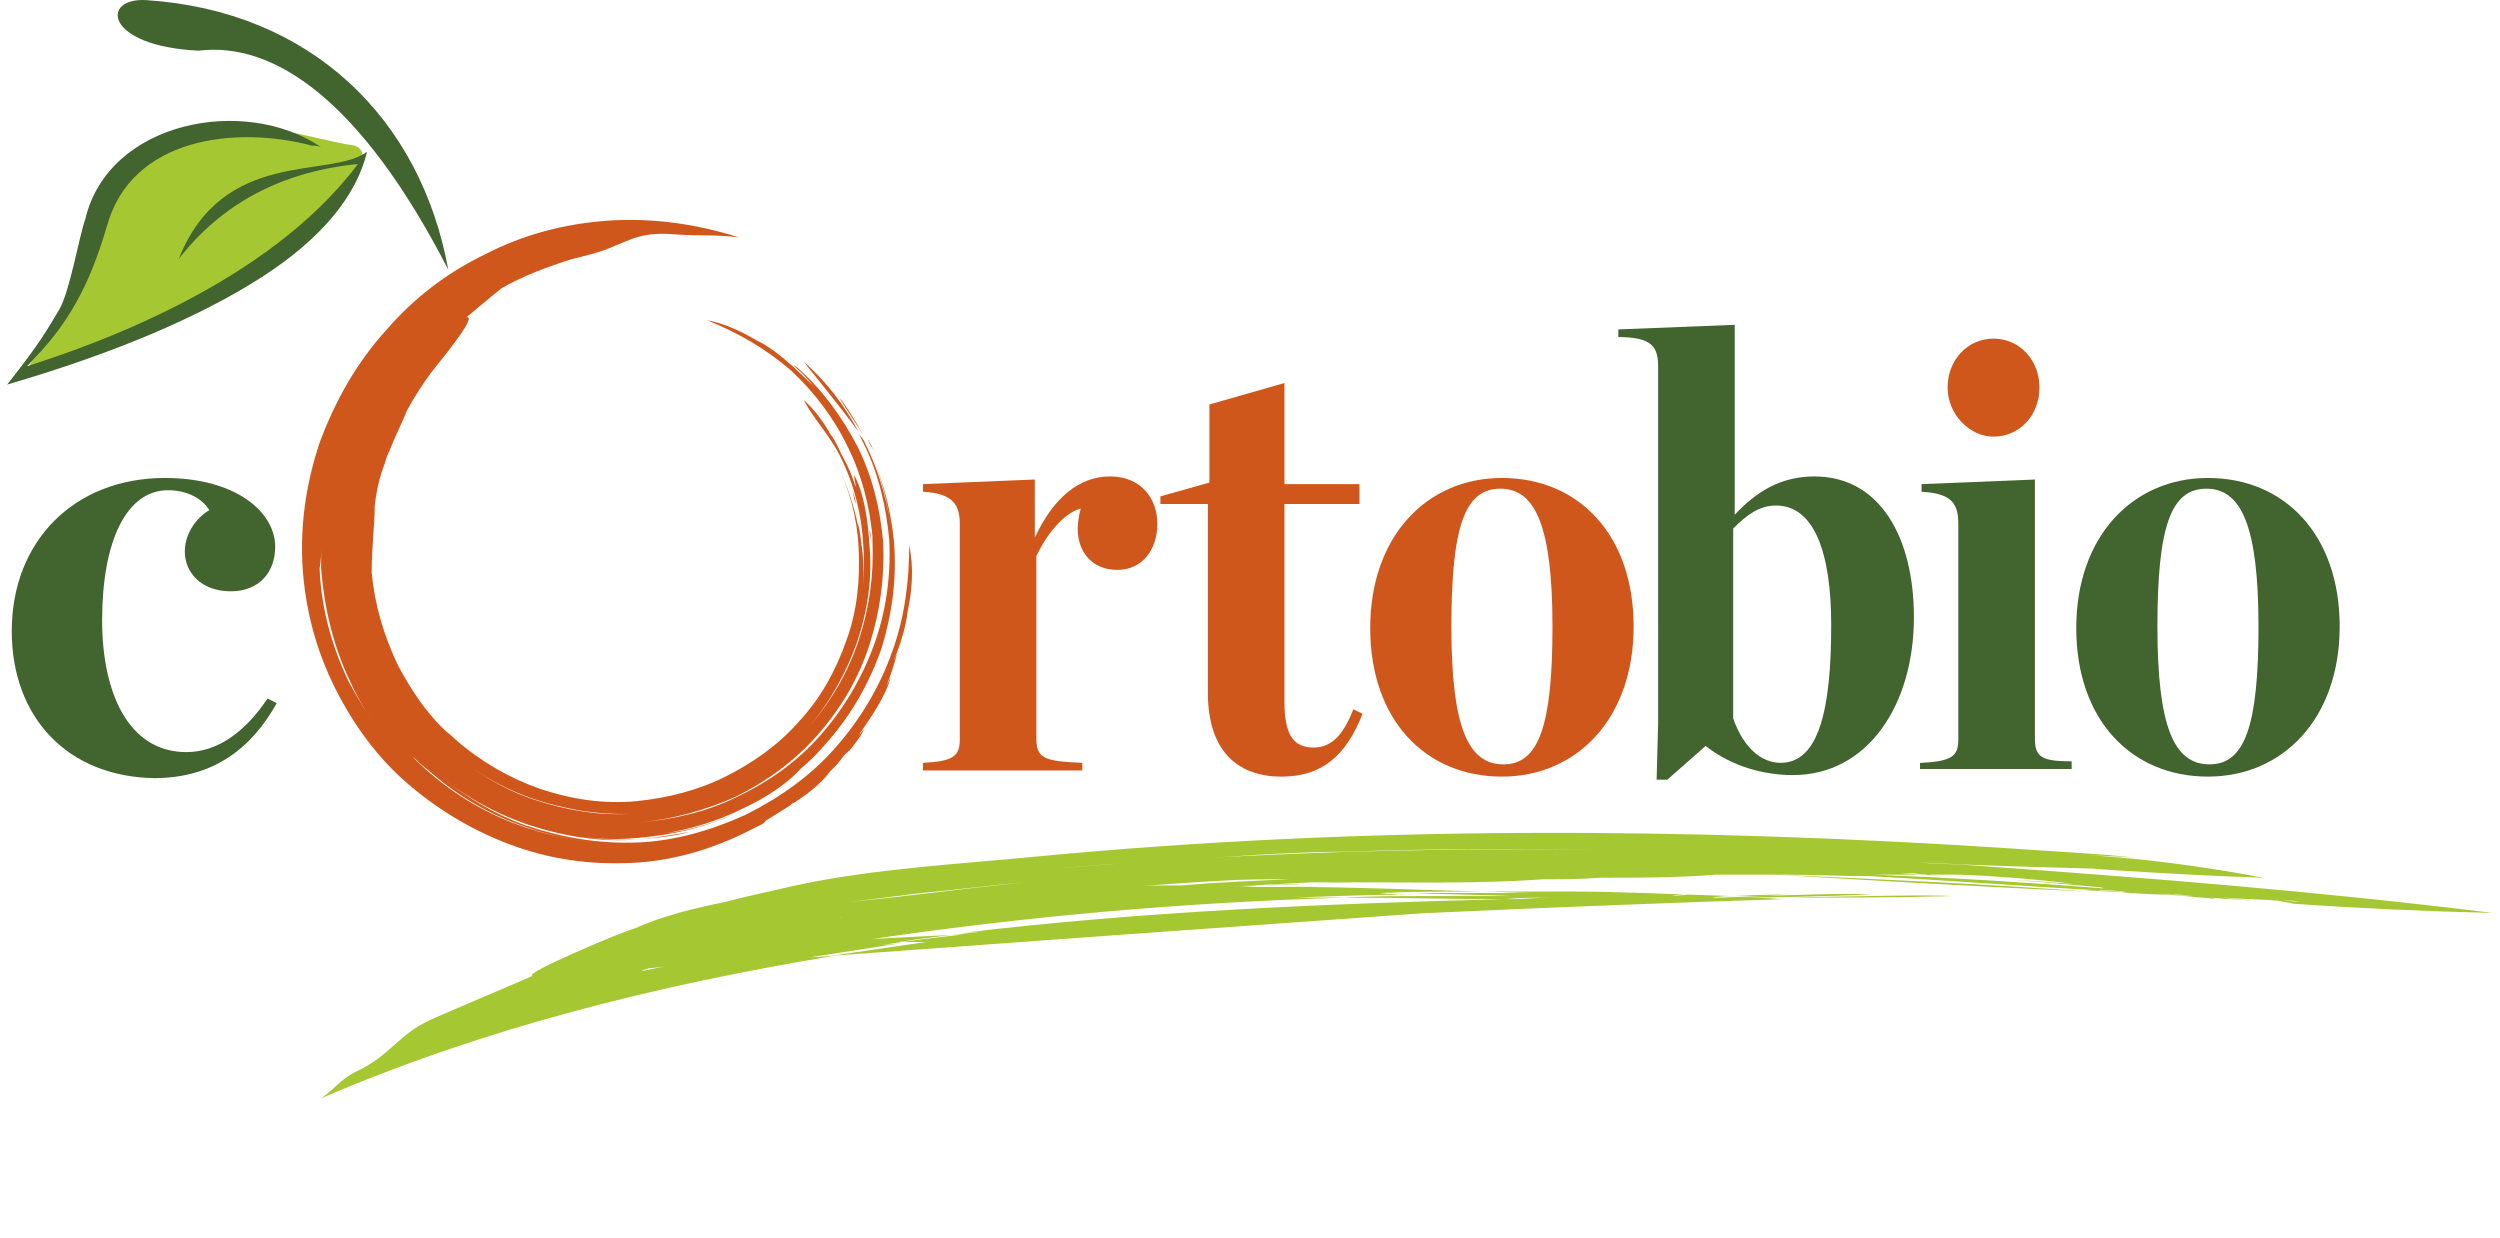
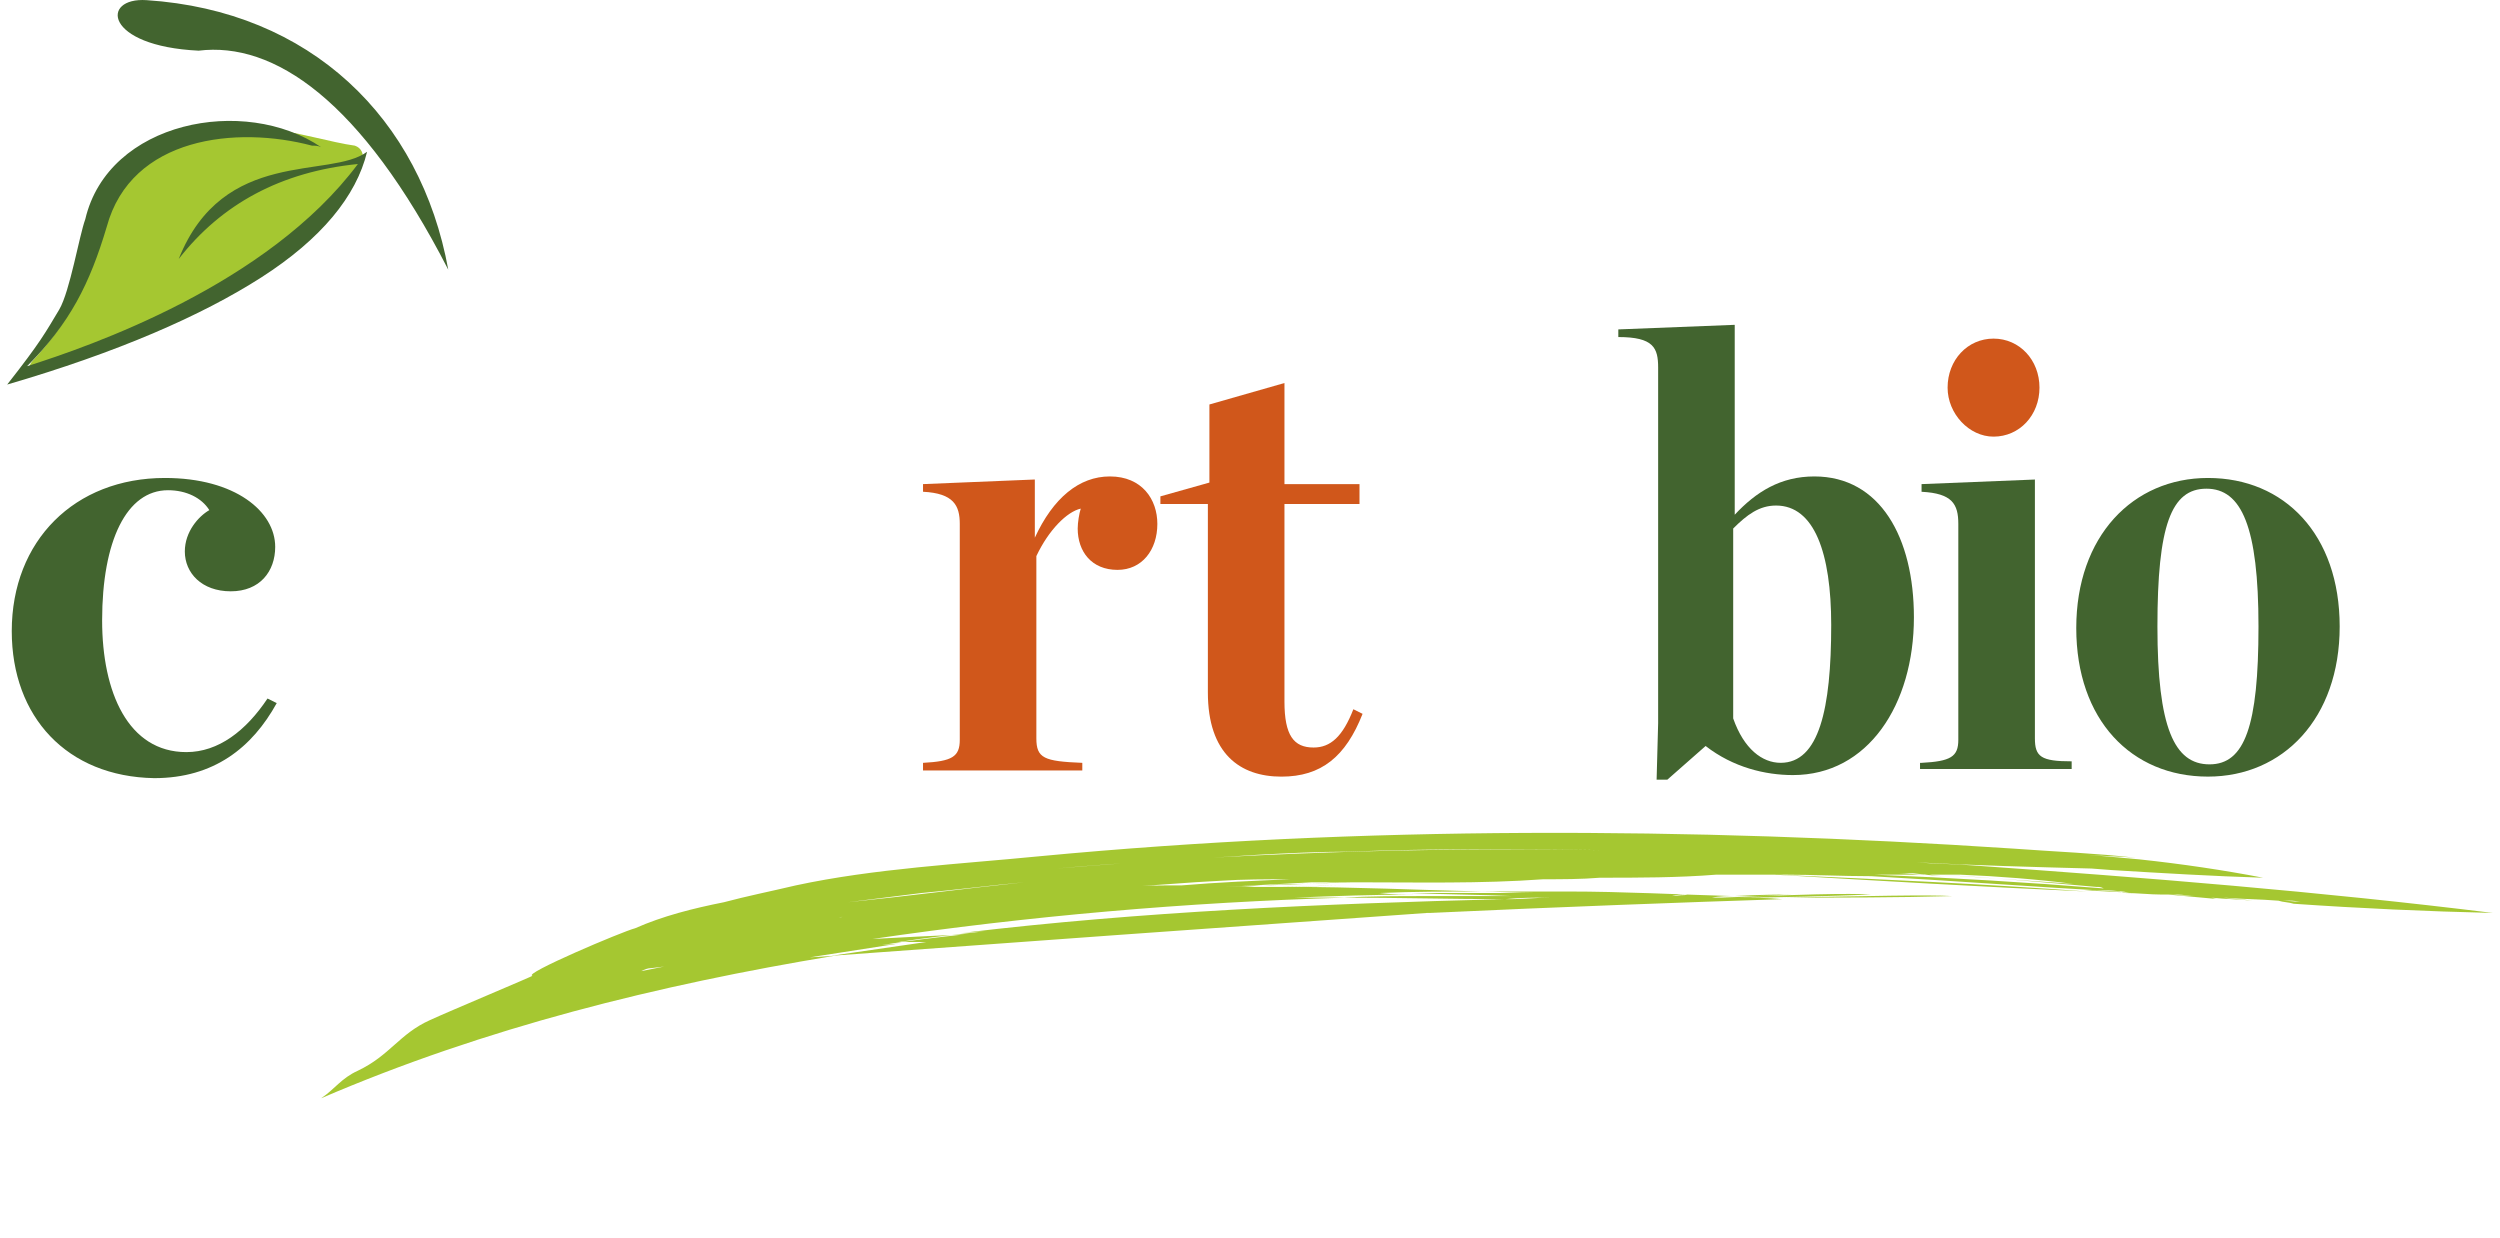
<svg xmlns="http://www.w3.org/2000/svg" width="101" height="50" viewBox="0 0 101 50" fill="none">
  <path d="M37.29 30.819C38.466 30.757 38.775 30.571 38.775 29.89V21.166C38.775 20.424 38.527 19.929 37.29 19.867V19.558L41.807 19.372V21.723C42.549 20.114 43.601 19.248 44.839 19.248C46.138 19.248 46.757 20.176 46.757 21.166C46.757 22.218 46.138 23.023 45.148 23.023C44.096 23.023 43.539 22.28 43.539 21.352C43.539 21.105 43.601 20.733 43.663 20.548C43.106 20.671 42.364 21.414 41.869 22.466V29.829C41.869 30.633 42.178 30.757 43.725 30.819V31.128H37.29V30.819Z" fill="#D0571B" />
  <path d="M48.798 27.973V20.362H46.88V20.053L48.86 19.496V16.341L51.892 15.474V19.558H54.924V20.362H51.892V28.344C51.892 29.705 52.263 30.2 53.068 30.2C53.748 30.2 54.243 29.767 54.676 28.653L55.048 28.839C54.367 30.571 53.377 31.376 51.768 31.376C50.098 31.376 48.798 30.448 48.798 27.973Z" fill="#D0571B" />
-   <path d="M55.357 25.374C55.357 21.661 57.646 19.31 60.678 19.31C63.772 19.31 65.999 21.599 65.999 25.312C65.999 29.024 63.71 31.375 60.678 31.375C57.584 31.375 55.357 29.086 55.357 25.374ZM62.72 25.312C62.72 21.29 62.039 19.743 60.616 19.743C59.193 19.743 58.636 21.228 58.636 25.312C58.636 29.395 59.317 30.88 60.74 30.88C62.163 30.88 62.72 29.334 62.72 25.312Z" fill="#D0571B" />
  <path d="M66.989 29.21V14.855C66.989 14.051 66.803 13.617 65.38 13.617V13.308L70.083 13.123V20.795C70.949 19.867 71.939 19.248 73.3 19.248C75.961 19.248 77.322 21.723 77.322 24.94C77.322 28.467 75.466 31.313 72.434 31.313C71.32 31.313 70.021 31.004 68.907 30.138L67.36 31.499H66.927L66.989 29.21ZM73.981 25.25C73.981 22.342 73.3 20.424 71.753 20.424C71.073 20.424 70.578 20.795 70.021 21.352V29.024C70.454 30.261 71.196 30.818 71.939 30.818C73.486 30.818 73.981 28.653 73.981 25.25Z" fill="#42642F" />
  <path d="M77.631 30.819C78.807 30.758 79.116 30.572 79.116 29.891V21.167C79.116 20.363 78.869 19.93 77.631 19.868V19.558L82.21 19.373V29.829C82.21 30.572 82.457 30.758 83.695 30.758V31.067H77.569V30.819H77.631Z" fill="#42642F" />
  <path d="M83.881 25.374C83.881 21.661 86.17 19.31 89.202 19.31C92.295 19.31 94.523 21.599 94.523 25.312C94.523 29.024 92.234 31.375 89.202 31.375C86.108 31.375 83.881 29.086 83.881 25.374ZM91.243 25.312C91.243 21.29 90.563 19.743 89.14 19.743C87.717 19.743 87.16 21.228 87.16 25.312C87.16 29.395 87.841 30.88 89.264 30.88C90.687 30.88 91.243 29.334 91.243 25.312Z" fill="#42642F" />
  <path d="M0.475 25.497C0.475 21.847 3.012 19.31 6.663 19.31C9.509 19.31 11.118 20.671 11.118 22.094C11.118 23.084 10.499 23.889 9.323 23.889C8.148 23.889 7.467 23.146 7.467 22.28C7.467 21.476 8.024 20.857 8.457 20.609C8.148 20.114 7.529 19.805 6.787 19.805C5.116 19.805 4.126 21.847 4.126 25.064C4.126 27.972 5.178 30.385 7.529 30.385C8.828 30.385 9.942 29.519 10.808 28.22L11.18 28.405C10.19 30.2 8.643 31.437 6.23 31.437C2.703 31.375 0.475 28.962 0.475 25.497Z" fill="#42642F" />
  <path d="M14.335 5.884C12.479 5.637 8.829 4.152 6.354 6.008C4.931 7.06 3.879 8.297 3.631 10.524C3.507 11.576 2.641 13.123 1.404 14.484C0.476 15.412 3.136 14.361 3.136 14.361C3.941 14.361 5.425 13.247 6.415 12.938C8.519 12.443 10.808 11.205 12.293 9.844C13.716 8.606 15.387 6.255 14.335 5.884Z" fill="#A5C731" />
-   <path d="M34.568 20.362C34.506 20.177 34.506 20.053 34.444 19.867C34.506 19.991 34.568 20.177 34.568 20.362ZM34.877 17.578C34.568 17.083 33.887 16.093 33.949 16.093C34.258 16.526 34.568 17.021 34.877 17.578ZM33.763 18.32C33.763 18.259 33.701 18.259 33.701 18.197C33.763 18.259 33.763 18.32 33.763 18.32ZM34.691 17.454C34.073 16.588 32.464 14.608 32.464 14.608C33.392 15.412 34.135 16.402 34.691 17.454ZM34.939 21.724C34.939 21.662 34.939 21.662 34.939 21.6C34.877 21.662 34.877 21.724 34.939 21.724ZM35.31 18.259C35.248 18.073 35.186 17.949 35.063 17.764C35.124 17.949 35.248 18.073 35.31 18.259ZM12.974 22.033C12.974 22.342 12.974 22.652 12.974 22.961C13.098 24.57 13.469 26.116 14.15 27.54C14.459 28.22 14.83 28.839 15.263 29.458C14.83 28.839 14.459 28.22 14.088 27.54C13.407 26.116 12.974 24.57 12.912 22.961C12.974 22.652 12.974 22.342 12.974 22.033ZM35.186 21.847C35.186 21.724 35.186 21.538 35.124 21.414C35.124 21.538 35.186 21.724 35.186 21.847ZM15.139 20.424C15.201 19.867 15.325 19.31 15.511 18.815C15.573 18.692 15.573 18.568 15.634 18.444C15.696 18.32 15.758 18.135 15.82 18.011C16.006 17.516 16.253 17.083 16.439 16.588C16.748 16.031 17.058 15.536 17.429 15.041C17.553 14.856 19.347 12.752 18.852 12.814C18.852 12.814 20.027 11.824 20.275 11.638C21.141 11.143 22.131 10.772 23.121 10.463C23.616 10.339 24.173 10.215 24.606 10.03C25.534 9.658 25.967 9.349 27.328 9.473C28.133 9.534 29.061 9.473 29.865 9.596C28.133 9.04 26.338 8.792 24.544 8.916C22.812 9.04 21.141 9.473 19.594 10.277C18.048 11.019 16.686 12.071 15.573 13.371C14.397 14.67 13.531 16.217 12.912 17.887C12.355 19.558 12.108 21.29 12.232 23.023C12.355 24.693 12.788 26.302 13.531 27.787C14.273 29.272 15.263 30.633 16.501 31.685C17.8 32.799 19.285 33.665 20.894 34.222C22.502 34.779 24.173 34.964 25.844 34.841C27.452 34.717 28.999 34.222 30.422 33.479C30.546 33.417 30.67 33.356 30.793 33.294C30.855 33.232 30.917 33.232 30.917 33.17C31.227 32.984 31.598 32.737 31.907 32.551C31.969 32.489 32.031 32.428 32.093 32.428C32.65 32.056 33.145 31.685 33.516 31.19C33.701 31.005 33.887 30.819 34.011 30.633C34.073 30.571 34.135 30.448 34.258 30.386C34.258 30.386 34.258 30.324 34.32 30.324C34.568 30.015 34.815 29.705 34.939 29.396C34.877 29.52 34.753 29.643 34.691 29.705C35.186 28.963 35.743 28.22 35.991 27.354C35.929 27.478 35.867 27.601 35.805 27.725C35.991 27.292 36.114 26.859 36.238 26.426C36.176 26.488 36.176 26.611 36.114 26.673C36.176 26.55 36.176 26.488 36.238 26.364C36.424 25.869 36.609 25.25 36.671 24.693C36.857 23.827 36.919 22.899 36.733 22.033C36.733 23.456 36.548 24.941 36.053 26.302C35.558 27.725 34.753 29.086 33.701 30.262C32.712 31.376 31.474 32.242 30.113 32.922C28.752 33.541 27.267 33.974 25.782 34.036C24.235 34.16 22.688 33.913 21.203 33.417C19.718 32.922 18.357 32.118 17.181 31.066C16.996 30.881 16.81 30.757 16.686 30.571C16.872 30.757 17.058 30.943 17.243 31.066C18.419 32.118 19.78 32.922 21.265 33.417C22.688 33.913 24.235 34.16 25.782 34.036C24.235 34.098 22.75 33.851 21.265 33.356C20.027 32.922 18.914 32.242 17.862 31.438C18.914 32.242 20.027 32.861 21.265 33.294C22.75 33.789 24.235 34.036 25.782 33.913C26.462 33.851 27.205 33.727 27.885 33.603C27.205 33.789 26.524 33.851 25.782 33.913C24.606 33.974 23.369 33.851 22.193 33.541C23.369 33.851 24.544 33.974 25.782 33.851C27.205 33.727 28.566 33.417 29.865 32.799C28.937 33.232 27.885 33.541 26.895 33.665C27.947 33.479 28.999 33.17 29.989 32.675C30.793 32.304 31.721 31.747 32.34 31.066C32.712 30.757 33.083 30.386 33.392 30.015C34.382 28.901 35.124 27.601 35.62 26.178C36.053 24.755 36.238 23.332 36.114 21.847C35.991 20.61 35.681 19.434 35.186 18.32C35.681 19.434 35.929 20.61 36.053 21.847C35.929 20.486 35.558 19.125 34.939 17.887C34.939 17.887 34.877 17.764 34.815 17.64C34.877 17.702 34.877 17.826 34.939 17.887C34.939 17.826 34.815 17.702 34.691 17.516C34.753 17.64 34.815 17.764 34.877 17.887C35.496 19.125 35.805 20.486 35.929 21.847C35.991 23.27 35.805 24.693 35.31 26.055C34.815 27.416 34.073 28.653 33.145 29.705C32.217 30.757 31.103 31.561 29.803 32.18C28.566 32.799 27.205 33.108 25.782 33.232C27.143 33.108 28.504 32.737 29.742 32.18C30.979 31.561 32.093 30.757 33.021 29.705C33.949 28.653 34.691 27.416 35.124 26.055C35.558 24.693 35.743 23.332 35.681 21.909C35.558 20.548 35.248 19.249 34.63 18.011C34.011 16.835 33.206 15.722 32.217 14.856C32.155 14.794 32.093 14.794 32.031 14.732C32.093 14.794 32.155 14.856 32.155 14.856C32.464 15.103 32.712 15.412 32.959 15.722C32.712 15.412 32.402 15.165 32.093 14.856C31.66 14.484 31.103 13.989 30.546 13.742C29.927 13.371 29.247 13.061 28.566 12.938C29.803 13.432 30.979 14.113 31.969 14.979C32.897 15.845 33.701 16.897 34.258 18.073C34.815 19.187 35.124 20.424 35.248 21.662C35.248 21.724 35.248 21.785 35.248 21.847C35.31 23.208 35.124 24.57 34.691 25.869C34.258 27.168 33.578 28.344 32.65 29.396C31.783 30.386 30.67 31.19 29.494 31.809C28.319 32.366 27.019 32.737 25.658 32.861C24.297 32.984 22.874 32.737 21.574 32.304C20.275 31.871 19.099 31.128 18.109 30.262C19.161 31.19 20.337 31.871 21.636 32.304C22.193 32.489 22.75 32.613 23.369 32.737C24.173 32.861 24.977 32.922 25.782 32.861C25.844 32.861 25.905 32.861 25.905 32.861C27.205 32.737 28.442 32.366 29.556 31.809C30.732 31.19 31.783 30.386 32.65 29.396C33.516 28.406 34.196 27.168 34.63 25.931C35.063 24.631 35.248 23.332 35.124 21.971C35.063 21.105 34.939 19.991 34.506 19.187C34.506 19.372 34.568 19.496 34.568 19.682C34.444 19.249 34.258 18.815 34.011 18.382C33.887 18.135 33.763 17.826 33.578 17.578C33.578 17.64 33.64 17.764 33.701 17.826C33.392 17.207 32.959 16.588 32.464 16.155C32.897 16.959 33.516 17.578 33.949 18.444C34.506 19.558 34.815 20.795 34.877 22.033C34.939 22.837 34.877 23.703 34.753 24.508C34.877 23.703 34.939 22.899 34.815 22.095C34.753 21.6 34.691 21.105 34.568 20.61C34.63 20.857 34.691 21.105 34.691 21.352C34.506 20.424 34.196 19.496 33.763 18.63V18.568C33.763 18.568 33.763 18.568 33.763 18.63C34.32 19.744 34.63 20.919 34.691 22.157C34.753 23.394 34.63 24.693 34.196 25.869C33.763 27.106 33.145 28.22 32.278 29.148C31.474 30.076 30.422 30.819 29.308 31.376C28.195 31.933 26.957 32.242 25.72 32.366C24.421 32.489 23.121 32.304 21.822 31.871C20.584 31.438 19.409 30.757 18.419 29.891C18.233 29.705 18.048 29.581 17.862 29.396C17.119 28.653 16.563 27.787 16.068 26.859C15.511 25.683 15.139 24.446 15.016 23.147C15.016 22.033 15.139 21.229 15.139 20.424Z" fill="#D0571B" />
  <path d="M18.11 10.895C16.996 4.77 12.541 0.439 5.921 0.006C4.064 -0.118 4.188 1.862 8.024 2.047C11.056 1.676 14.583 4.027 18.11 10.895Z" fill="#42642F" />
  <path d="M12.974 5.946C12.85 5.884 12.726 5.884 12.603 5.884C9.571 5.079 5.302 5.513 4.312 9.163C3.631 11.452 2.827 13.061 1.094 14.794C3.631 13.989 10.808 11.514 14.459 6.626C11.365 6.936 8.952 8.235 7.22 10.463C9.014 5.946 13.345 7.245 14.83 6.131C14.397 7.926 12.974 9.658 10.561 11.205C8.148 12.752 4.745 14.237 0.29 15.536C1.651 13.804 1.837 13.432 2.394 12.504C2.827 11.762 3.198 9.534 3.446 8.854C4.374 4.894 9.88 3.842 12.974 5.946Z" fill="#42642F" />
  <path d="M29.247 36.45C28.009 36.697 26.772 37.007 25.658 37.502C25.163 37.625 21.079 39.358 21.512 39.42C21.574 39.42 18.171 40.843 17.367 41.214C16.13 41.771 15.758 42.637 14.459 43.256C13.778 43.565 13.531 43.998 12.974 44.37C19.594 41.523 26.586 39.791 33.701 38.615L32.712 38.677C33.887 38.492 35.124 38.306 36.3 38.12L35.62 38.182C36.733 37.996 37.847 37.873 38.961 37.749C37.599 37.811 36.362 37.873 35.248 37.935C41.559 37.007 47.932 36.45 54.367 36.264C53.686 36.264 52.944 36.264 52.263 36.264C53.872 36.202 55.543 36.14 57.151 36.14C56.656 36.14 56.223 36.14 55.728 36.078C57.09 36.017 58.513 36.017 59.874 36.017C57.275 35.955 54.676 35.831 52.078 35.831C52.82 35.831 53.563 35.769 54.243 35.769C53.439 35.769 52.635 35.831 51.83 35.831C51.273 35.831 50.717 35.831 50.16 35.831C51.026 35.769 51.892 35.707 52.758 35.707C51.645 35.769 50.593 35.769 49.479 35.831C50.655 35.769 51.83 35.707 53.006 35.645C53.439 35.645 53.934 35.645 54.367 35.645C53.81 35.645 53.253 35.707 52.697 35.707C53.377 35.707 53.996 35.645 54.676 35.645C57.275 35.645 59.812 35.707 62.349 35.522C63.091 35.522 63.895 35.522 64.638 35.46C66.185 35.46 67.793 35.46 69.34 35.336C69.959 35.336 70.578 35.336 71.135 35.336H71.692C75.899 35.584 80.106 35.831 84.314 36.017C80.106 35.707 75.961 35.522 71.753 35.336H72.063C73.238 35.336 74.414 35.398 75.59 35.398C78.931 35.584 82.21 35.831 85.551 36.017C85.675 36.017 85.737 36.078 85.861 36.078C86.355 36.078 86.85 36.14 87.345 36.14H87.593H87.469H87.964C88.212 36.14 88.459 36.202 88.707 36.202C88.335 36.202 87.964 36.14 87.593 36.14C88.273 36.202 88.954 36.264 89.635 36.326C89.511 36.326 89.387 36.264 89.325 36.264C89.882 36.326 90.439 36.326 90.996 36.388C90.625 36.326 90.192 36.326 89.82 36.264C90.563 36.326 91.305 36.326 92.048 36.388C92.233 36.45 92.481 36.45 92.666 36.512C95.327 36.697 98.049 36.821 100.71 36.883C93.718 36.017 86.727 35.46 79.735 34.965C78.993 34.903 78.188 34.903 77.446 34.841C79.797 34.965 82.148 35.027 84.499 35.089L85.304 35.15C87.345 35.274 89.387 35.398 91.429 35.46C89.82 35.15 88.15 34.903 86.417 34.717C85.737 34.655 85.056 34.593 84.314 34.532C84.994 34.593 85.613 34.593 86.294 34.655C84.685 34.47 83.014 34.408 81.344 34.284C68.227 33.418 55.048 33.356 41.992 34.593C38.837 34.903 35.31 35.089 32.155 35.769C31.103 36.017 30.175 36.202 29.247 36.45ZM75.713 35.336C76.394 35.336 77.075 35.336 77.755 35.336C77.384 35.336 77.013 35.274 76.703 35.274H76.889H77.136C77.384 35.274 77.631 35.336 77.879 35.336C78.312 35.336 78.745 35.336 79.178 35.336C80.725 35.398 82.272 35.522 83.757 35.707C81.962 35.584 80.168 35.46 78.374 35.336C80.478 35.46 82.581 35.645 84.685 35.831C84.809 35.831 84.871 35.831 84.994 35.893C81.901 35.645 78.807 35.46 75.713 35.336ZM88.954 36.14H88.769H88.892H88.954ZM36.3 38.058C37.476 37.873 38.651 37.749 39.765 37.625L38.899 37.687C46.138 36.821 53.439 36.512 60.74 36.326C60.802 36.326 60.802 36.326 60.864 36.326H61.049C61.544 36.326 62.101 36.264 62.596 36.264C61.977 36.264 61.421 36.264 60.802 36.326C58.636 36.326 56.471 36.264 54.243 36.264C55.357 36.202 56.471 36.202 57.584 36.202C58.76 36.202 59.936 36.202 61.111 36.202C59.75 36.14 58.389 36.14 57.028 36.078C58.141 36.078 59.317 36.078 60.431 36.078C60.987 36.078 61.483 36.078 62.039 36.078C61.297 36.078 60.492 36.017 59.75 36.017C60.926 36.017 62.163 36.017 63.339 36.017C65.566 36.017 67.793 36.14 70.021 36.202C71.135 36.14 71.939 36.14 72.372 36.14C71.877 36.14 71.444 36.202 70.949 36.202H71.073C70.763 36.202 70.454 36.202 70.145 36.202C69.835 36.202 69.464 36.202 69.155 36.264H69.526C72.558 36.14 74.723 36.078 75.59 36.14C73.795 36.202 72.001 36.264 70.145 36.264C70.763 36.264 71.382 36.264 72.001 36.326C68.165 36.45 63.091 36.635 57.77 36.883H57.646C49.727 37.44 40.322 38.12 33.578 38.615C34.877 38.43 36.114 38.244 37.414 38.058H36.3ZM64.019 36.14C64.762 36.078 65.566 36.14 66.37 36.14C65.937 36.14 65.504 36.14 65.071 36.14H65.133C64.7 36.202 64.391 36.202 64.019 36.14ZM67.546 36.202C67.732 36.202 67.917 36.202 68.165 36.14C67.917 36.14 67.732 36.14 67.546 36.202C68.041 36.14 68.536 36.14 68.969 36.202C68.722 36.202 68.412 36.202 68.103 36.264C67.917 36.202 67.732 36.202 67.546 36.202ZM29.308 38.12L29.556 38.058C29.803 37.996 29.989 37.935 30.236 37.873C30.793 37.749 31.35 37.687 31.969 37.563C31.721 37.563 31.412 37.625 31.165 37.625C30.855 37.687 30.546 37.749 30.236 37.873C29.803 37.935 29.432 38.058 28.999 38.12C28.999 38.12 29.123 38.12 29.308 38.12ZM34.011 37.13C33.763 37.13 33.454 37.192 33.206 37.192C32.773 37.254 32.34 37.378 31.907 37.502C32.588 37.378 33.268 37.254 34.011 37.13ZM33.887 37.068C34.135 37.007 34.382 37.007 34.63 36.945C34.506 36.945 34.32 37.007 34.196 37.007C34.073 37.007 34.011 37.068 33.887 37.068ZM45.457 35.831C46.757 35.769 47.994 35.645 49.294 35.584C50.221 35.522 51.15 35.522 52.14 35.522C50.655 35.584 49.232 35.645 47.747 35.769C46.942 35.769 46.2 35.769 45.457 35.831ZM34.258 36.45C35.248 36.326 36.238 36.202 37.228 36.078C38.589 35.955 40.013 35.769 41.374 35.645C39.023 35.893 36.671 36.202 34.258 36.45ZM42.673 35.089C45.395 34.841 48.118 34.717 50.84 34.532C52.016 34.47 53.253 34.408 54.429 34.408C57.894 34.284 61.297 34.284 64.7 34.346C57.399 34.222 50.036 34.47 42.673 35.089ZM26.834 39.048C26.524 39.11 26.215 39.172 25.905 39.234C26.029 39.172 26.153 39.11 26.338 39.11L26.834 39.048ZM72.063 36.264C74.352 36.264 76.641 36.264 78.869 36.202C77.941 36.14 75.466 36.202 72.063 36.264ZM77.755 35.336H77.941L78.436 35.398L77.755 35.336ZM92.605 36.388C92.728 36.388 92.914 36.45 93.038 36.45C92.357 36.388 91.615 36.326 90.934 36.264C91.491 36.326 92.048 36.388 92.605 36.388ZM86.294 34.655H86.232H86.541H86.294ZM85.737 36.017C85.861 36.017 85.984 36.078 86.108 36.078C85.489 36.017 84.809 36.017 84.19 35.955C84.747 35.955 85.242 35.955 85.737 36.017Z" fill="#A5C731" />
  <path d="M80.539 17.64C81.591 17.64 82.395 16.773 82.395 15.66C82.395 14.546 81.591 13.68 80.539 13.68C79.487 13.68 78.683 14.546 78.683 15.66C78.683 16.712 79.549 17.64 80.539 17.64Z" fill="#D0571B" />
</svg>